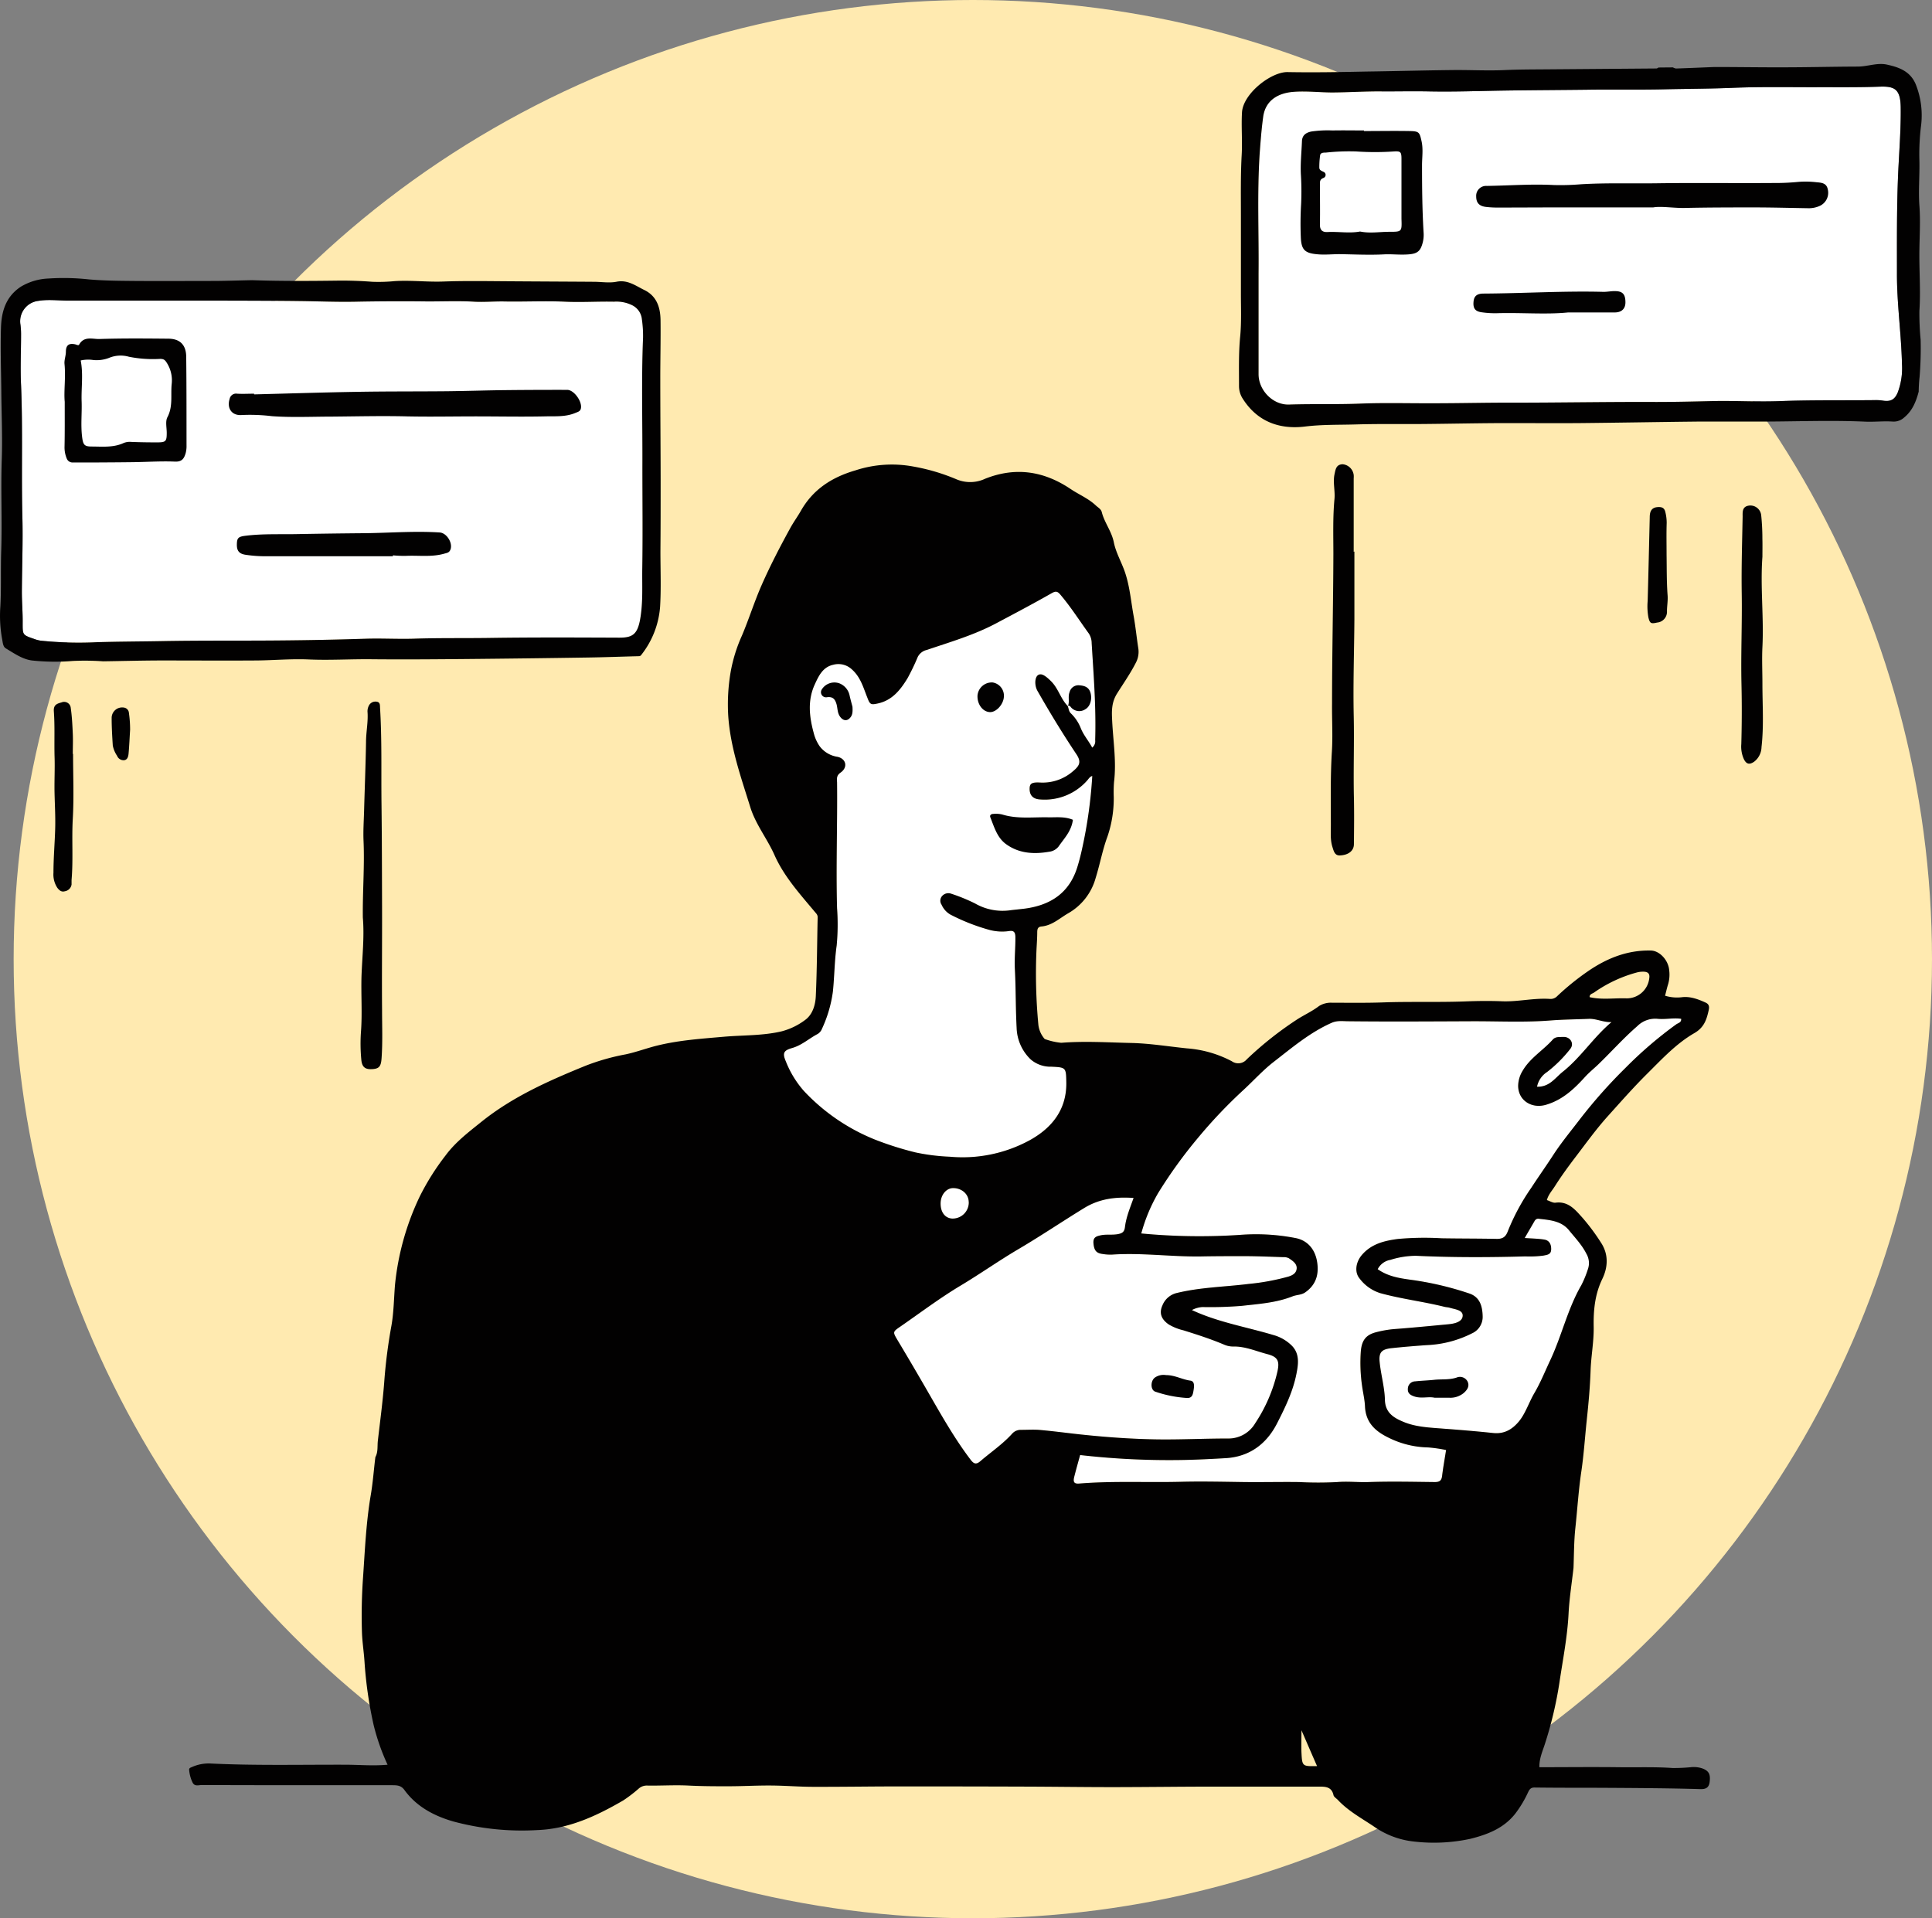
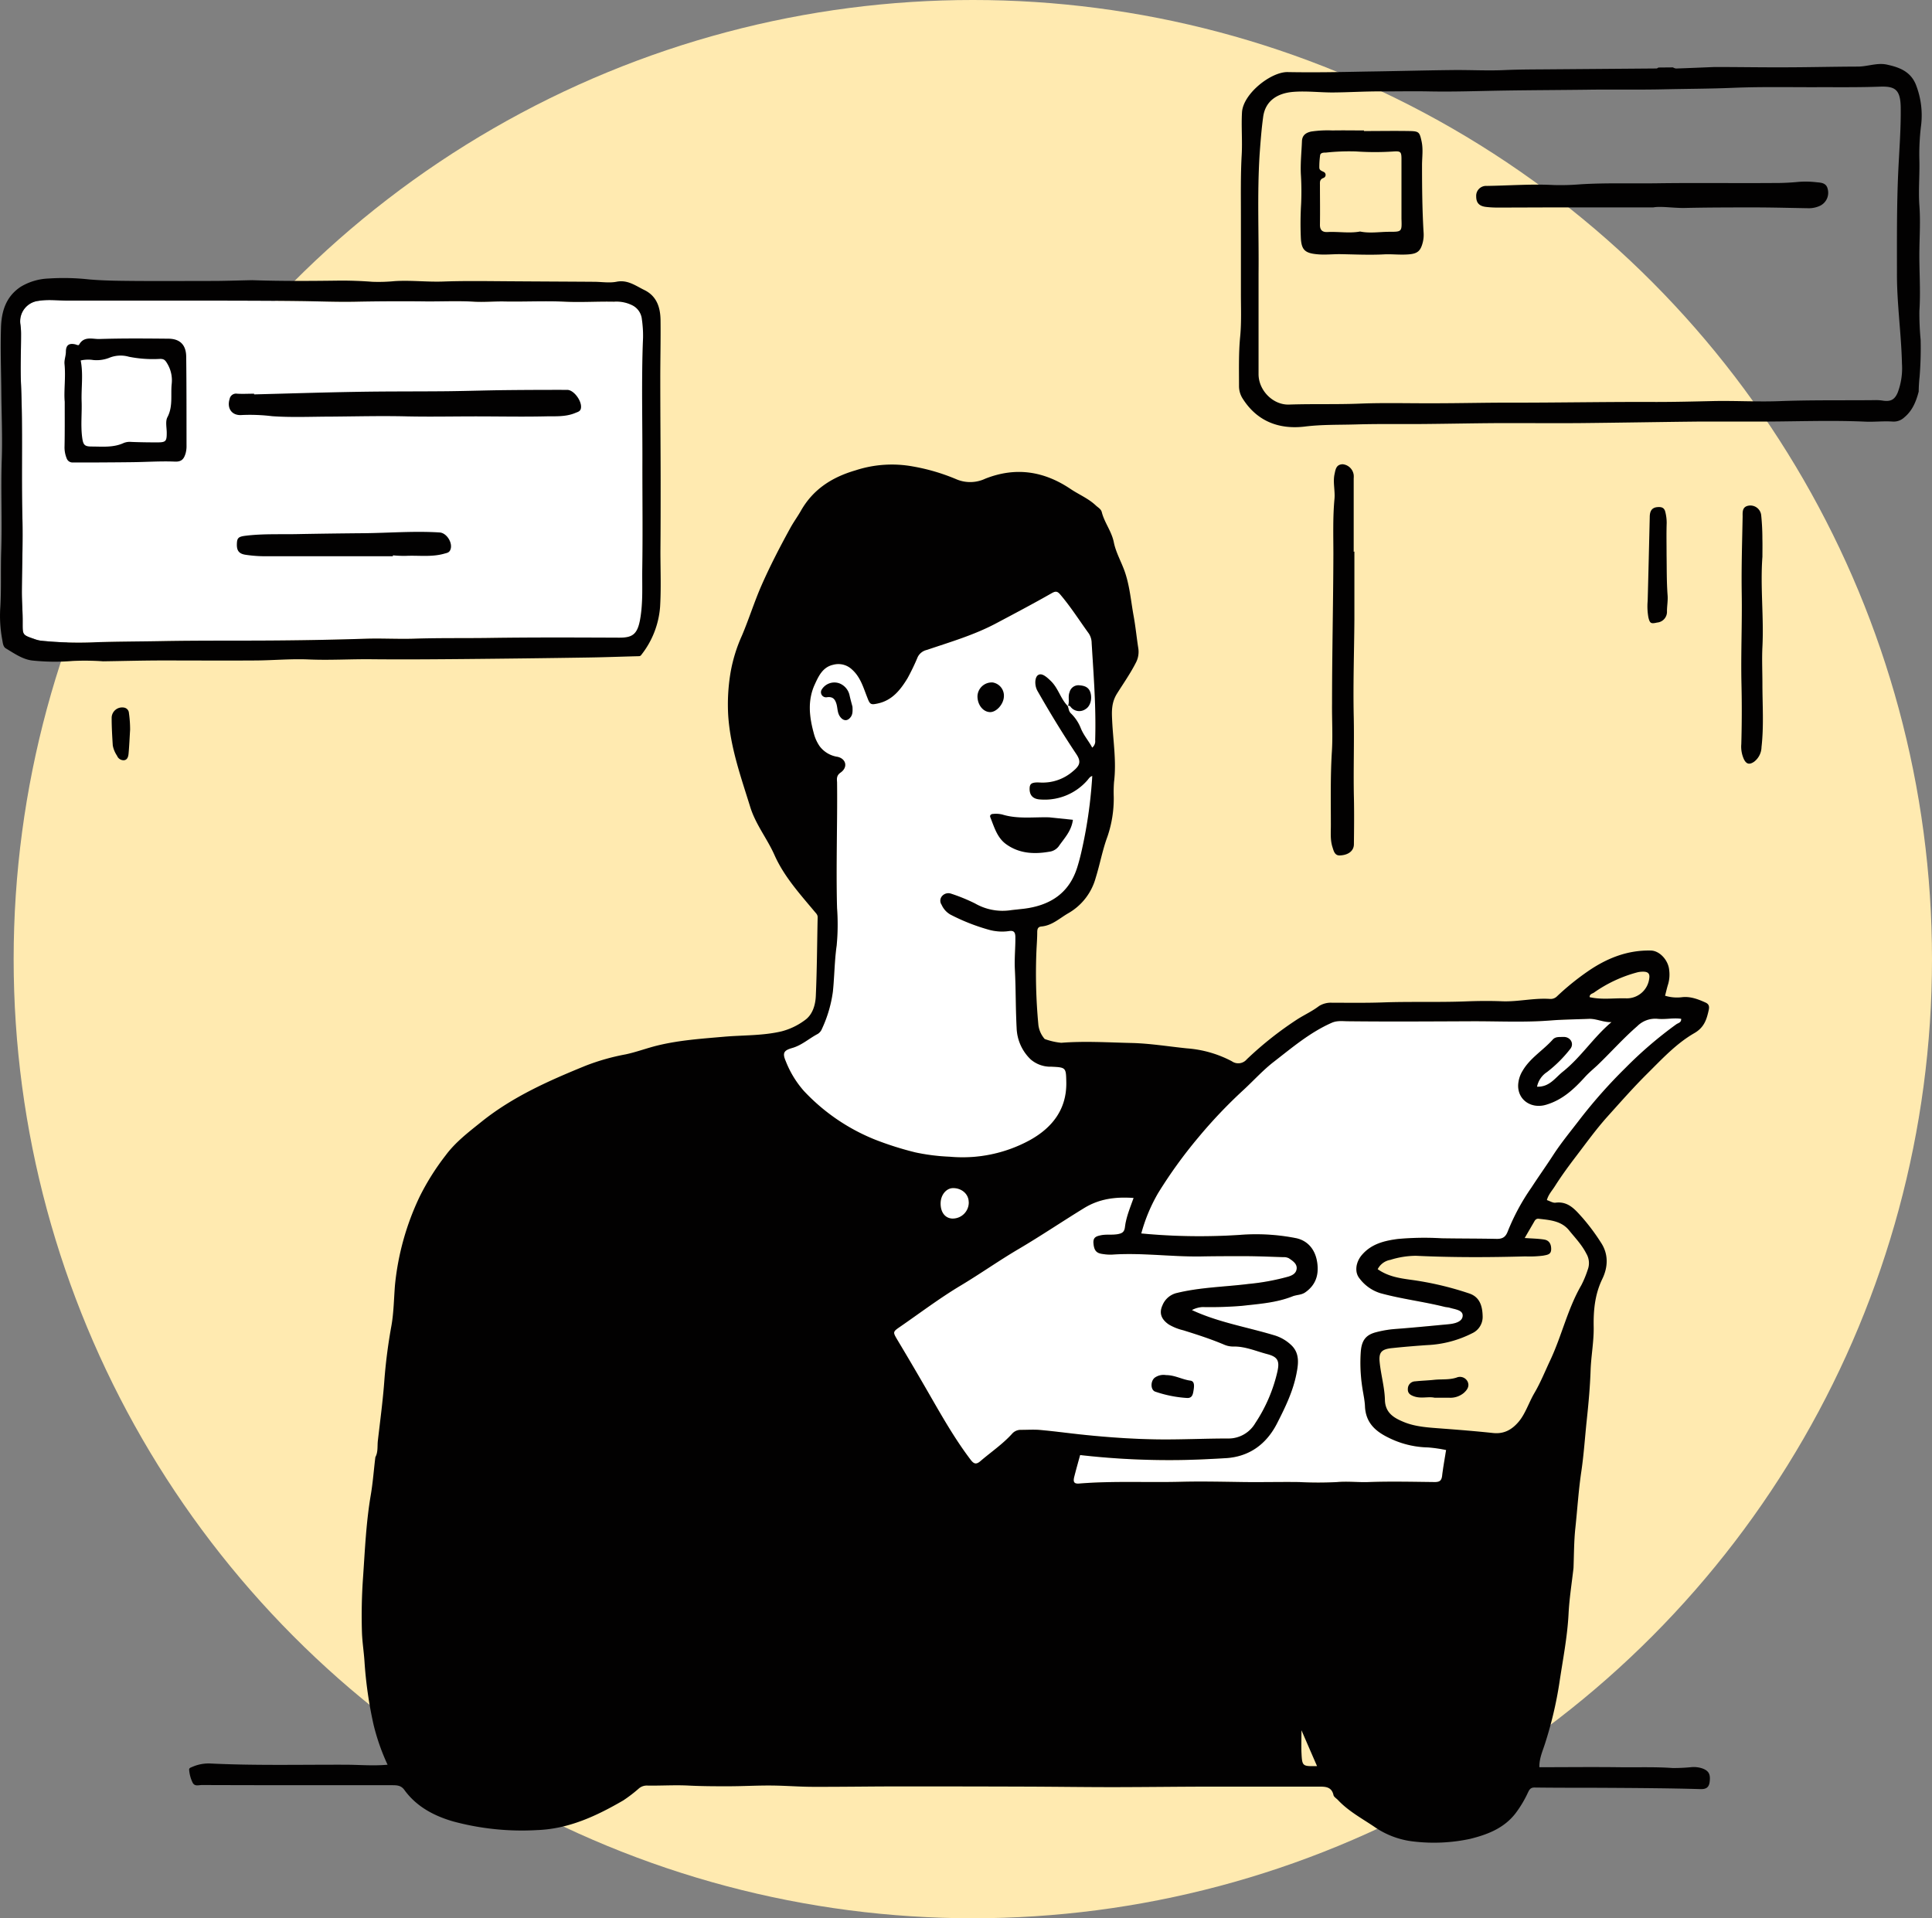
<svg xmlns="http://www.w3.org/2000/svg" viewBox="0 0 550.73 546.84">
  <rect x="0" y="0" width="550.73" height="546.84" fill="#808080" stroke="none" />
  <defs>
    <style>.cls-1{fill:#ffeab0;}.cls-2{fill:#fff;}.cls-3{fill:#020101;}</style>
  </defs>
  <title>GetJobRecommendations</title>
  <g id="Layer_2" data-name="Layer 2">
    <g id="Layer_1-2" data-name="Layer 1">
      <circle class="cls-1" cx="277.31" cy="273.42" r="273.42" />
      <path class="cls-2" d="M304.41,201.31l-.09-.07c.38.69.23,1.47,1,2.18a12,12,0,0,1,2.79,4.24c.82,2,2.24,3.58,3.23,5.47a2.32,2.32,0,0,0,.85-2.14c.29-9.23-.44-18.43-1-27.62a5.11,5.11,0,0,0-.8-2.76c-2.7-3.72-5.16-7.62-8.16-11.14-.8-.93-1.3-1-2.37-.41-5.26,3-10.64,5.84-16,8.68-6.27,3.32-13,5.27-19.65,7.53a3.85,3.85,0,0,0-2.6,2,62.9,62.9,0,0,1-2.92,6.08c-2,3.28-4.34,6.29-8.44,7.18-2,.44-2.26.33-3-1.64-1.15-2.87-1.93-5.88-4.43-8.08a5.61,5.61,0,0,0-5.29-1.31c-3,.65-4.18,3.21-5.28,5.62-2.09,4.53-1.56,9.24-.29,13.86a11.49,11.49,0,0,0,1.7,3.77,7.8,7.8,0,0,0,5.09,3c2.47.56,3,3,.86,4.49-1.2.84-1.06,1.75-1,2.75.13,12-.33,23.94,0,35.91a63.66,63.66,0,0,1-.11,10.61c-.62,4.35-.63,8.72-1.07,13.08a36.58,36.58,0,0,1-3.12,10.68,3,3,0,0,1-1.21,1.47c-2.44,1.27-4.49,3.2-7.24,4-2.52.71-2.87,1.47-1.84,3.86a28.44,28.44,0,0,0,5.15,8.42,56.62,56.62,0,0,0,20.21,13.83,90.94,90.94,0,0,0,11.58,3.67,57.8,57.8,0,0,0,9.84,1.23A40,40,0,0,0,293.61,325c6.26-3.48,10.47-8.7,10.35-16.41-.07-4.29-.09-4.31-4.27-4.51A8.6,8.6,0,0,1,293.8,302a13,13,0,0,1-4-9c-.3-5.53-.21-11.09-.5-16.63-.17-3.08.18-6.13.14-9.2,0-1.41-.43-2-1.88-1.74a14.09,14.09,0,0,1-5.75-.41,57.18,57.18,0,0,1-10.92-4.32,6,6,0,0,1-2.48-2.79,2,2,0,0,1,.09-2.41,2.37,2.37,0,0,1,2.61-.74,50.39,50.39,0,0,1,6.83,2.79,15.73,15.73,0,0,0,10.2,1.92c1.38-.17,2.77-.29,4.15-.47,7.18-1,12.44-4.42,14.74-11.59.52-1.63.95-3.29,1.33-5a131.81,131.81,0,0,0,3-21.2c-.66.15-1,.75-1.4,1.22a16.15,16.15,0,0,1-13.46,5.47c-2-.11-3-1.15-3-3,0-1.52.56-1.95,3-1.82a13.15,13.15,0,0,0,9.42-3.27c2-1.65,2.28-2.77.88-4.86-3.91-5.86-7.57-11.87-11.06-18-.89-1.57-.78-3.84.14-4.48s2.06.08,3.7,1.7C301.72,196.27,302.34,199.26,304.41,201.31Z" />
      <path class="cls-2" d="M459.38,291.37c-2.33.11-4.34-1-6.47-.93-3.63.16-7.26.18-10.9.46-7.49.6-15,.2-22.53.23-11.71.05-23.42.13-35.13,0-1.54,0-3.14-.27-4.75.43-6.15,2.71-11.21,7-16.44,11.06-3.1,2.38-5.76,5.34-8.63,8a139.62,139.62,0,0,0-13,13.67,134.38,134.38,0,0,0-11.42,15.8,47.53,47.53,0,0,0-4.81,11.53,175.15,175.15,0,0,0,28.11.41,58.93,58.93,0,0,1,16,.93c3.32.7,5.42,3.19,6,6.7s-.23,6.56-3.37,8.75c-1.14.79-2.46.67-3.65,1.15-4.62,1.83-9.56,2.15-14.42,2.7a110.69,110.69,0,0,1-11.24.34,7.33,7.33,0,0,0-3,.86c7.45,3.48,15.54,4.81,23.3,7.14a11.88,11.88,0,0,1,5.17,3c2.31,2.33,1.88,5.32,1.3,8.17-1,5-3.23,9.55-5.5,14-3,5.86-7.85,9.51-14.65,9.91-5.14.3-10.28.55-15.42.55a222.17,222.17,0,0,1-26.06-1.44c-.58,2.1-1.16,4.14-1.68,6.2-.39,1.55,0,2.05,1.47,1.92,9.65-.78,19.32-.25,29-.5,6-.15,12,0,18,.08,5.22.06,10.44-.07,15.66,0a103.53,103.53,0,0,0,10.86,0c3-.26,6,.11,8.94,0,6.27-.22,12.56-.07,18.84,0,1.31,0,1.92-.36,2.09-1.72.29-2.42.73-4.82,1.14-7.41a40.87,40.87,0,0,0-5.11-.74,26.4,26.4,0,0,1-11.39-2.83c-3.85-1.89-6.41-4.37-6.62-8.88-.08-1.91-.55-3.8-.81-5.7a46,46,0,0,1-.38-9.95c.27-3.18,1.45-4.77,4.47-5.51a30.4,30.4,0,0,1,5.06-.87c5.14-.38,10.26-.89,15.39-1.37,1.76-.16,4-.66,4.12-2.37s-2.18-1.87-3.64-2.32c-.51-.16-1.06-.16-1.58-.29-6-1.5-12.24-2.23-18.26-3.89a11.78,11.78,0,0,1-5.91-4.18c-1.57-1.9-1-4.78.66-6.71,2.73-3.19,6.46-4.06,10.28-4.56A84.2,84.2,0,0,1,411,353c5.25.09,10.5.06,15.74.17,1.74,0,2.53-.66,3.13-2.31a61.85,61.85,0,0,1,6.67-12.31c2-3.08,4.16-6.11,6.16-9.19,2.39-3.7,5.21-7.07,7.85-10.54a145.34,145.34,0,0,1,12.81-14.4A115.42,115.42,0,0,1,477.84,292c.53-.38,1.48-.47,1.39-1.57-2.25-.33-4.5.23-6.71,0a7.26,7.26,0,0,0-5.81,2.1c-4.06,3.52-7.61,7.56-11.49,11.26-1.09,1-2.28,2-3.29,3.09-3.17,3.5-6.47,6.66-11.24,8.06-4.06,1.2-7.93-1.23-7.93-5.42a8.42,8.42,0,0,1,1.27-4.26c2.13-3.67,5.84-5.82,8.59-8.9.81-.91,2-.71,3-.76,2-.09,3.25,1.91,1.95,3.47a37.24,37.24,0,0,1-6.57,6.53,6.53,6.53,0,0,0-2.86,4.19c3.54.11,5.09-2.45,7.31-4.24C450.68,301.4,454.23,295.69,459.38,291.37Z" />
      <path class="cls-2" d="M323.14,341.5c-5.18-.36-9.77.22-14.13,2.9-6.25,3.83-12.33,7.94-18.65,11.66-5.61,3.3-10.93,7.07-16.53,10.42-5.95,3.56-11.51,7.77-17.23,11.72-2.18,1.5-2.13,1.51-.7,3.92q3.71,6.19,7.32,12.43c4.26,7.32,8.29,14.76,13.43,21.54.92,1.22,1.59,1.5,2.82.44,3-2.58,6.31-4.81,9-7.77a3.26,3.26,0,0,1,2.56-1.15c1.7,0,3.45-.11,5.08,0,4,.34,8.06.9,12.09,1.33,7.24.77,14.48,1.28,21.74,1.39,6.7.09,13.42-.26,20.13-.25a8.84,8.84,0,0,0,7.76-4.39,44.5,44.5,0,0,0,6.29-14.61c.7-3.13.15-4.28-2.93-5.08s-6.24-2.22-9.63-2.15a6.35,6.35,0,0,1-2.51-.49c-3.83-1.63-7.76-2.89-11.72-4.13a14.93,14.93,0,0,1-4.14-1.65c-2.09-1.43-2.85-3.19-1.84-5.42a5.84,5.84,0,0,1,4.17-3.58c6.72-1.63,13.61-1.72,20.41-2.57a65.07,65.07,0,0,0,11.34-2.09c1.15-.36,2.27-.94,2.36-2.33s-1.19-2.19-2.23-2.9a3.08,3.08,0,0,0-1.56-.31c-3.63-.12-7.27-.27-10.91-.29-4.28,0-8.57,0-12.85.09-8.37.09-16.72-1.1-25.1-.53a14.12,14.12,0,0,1-2.89-.21c-1.63-.25-2.2-1.08-2.38-2.9s.73-2.12,2.21-2.42,3.22,0,4.81-.32c1.16-.23,1.78-.6,1.95-2C321,347.06,322.08,344.47,323.14,341.5Z" />
-       <path class="cls-2" d="M392.72,361.81c2.93,2.06,6.16,2.56,9.32,3a89.78,89.78,0,0,1,16.84,3.94c3.08,1.06,3.7,3.81,3.76,6.49a5.12,5.12,0,0,1-3,4.84,31.34,31.34,0,0,1-12.86,3.37c-3.31.23-6.63.5-9.93.85-3,.3-3.86,1.16-3.57,4,.36,3.61,1.41,7.17,1.5,10.77.09,3.86,2.82,5.24,5.43,6.32,3.44,1.41,7.27,1.57,11,1.86,4.81.36,9.62.75,14.41,1.26,3.11.33,5.37-.95,7.29-3.22s2.9-5.47,4.45-8.12c1.8-3.06,3.09-6.32,4.59-9.49,3.28-7,4.92-14.59,8.82-21.31a29.25,29.25,0,0,0,1.83-4.43,5.28,5.28,0,0,0-.4-4.56c-1.28-2.54-3.2-4.51-4.92-6.64-2.2-2.73-5.51-2.94-8.69-3.31-.62-.07-1,.33-1.25.82-.87,1.51-1.75,3-2.71,4.67,2.13.15,3.85.17,5.54.44,1.52.23,2.05,1.42,2,2.85s-1.1,1.5-2.23,1.73a30.43,30.43,0,0,1-5.13.22c-10.4.29-20.79.32-31.19-.17a24.71,24.71,0,0,0-7.28,1.16A5,5,0,0,0,392.72,361.81Z" />
      <path class="cls-2" d="M276.16,342.69c0-2.24-1.92-4-4.45-4-1.89,0-3.48,1.85-3.56,4.17-.1,2.66,1.26,4.47,3.41,4.52A4.6,4.6,0,0,0,276.16,342.69Z" />
-       <path class="cls-2" d="M358.76,78c0,9.56,0,19.11,0,28.67,0,4.6,4.1,8.82,8.7,8.66,6.73-.23,13.47,0,20.21-.27,7-.28,14.08-.06,21.12-.1,7.5,0,15-.2,22.48-.17,13.6,0,27.2-.26,40.8-.2,5.3,0,10.64-.13,15.95-.25,6.52-.16,13.05.27,19.56,0,8.91-.33,17.82-.18,26.72-.27a13,13,0,0,1,2.25.11c2.4.41,3.55-.23,4.43-2.34a19.65,19.65,0,0,0,1.19-8.11c-.2-8.69-1.48-17.32-1.43-26,0-9.31-.07-18.62.33-27.92.28-6.41.83-12.83.74-19.24-.08-5.09-1.67-6-5.86-5.87-6.31.24-12.64.13-19,.16-7.62,0-15.24-.14-22.84.17-6.6.28-13.21.28-19.81.43-7.37.17-14.76,0-22.14.12-7.84.09-15.68.12-23.52.24-7.05.11-14.09.38-21.14.24-4.49-.09-9,0-13.47,0-4.72-.05-9.43.27-14.15.3-3.74,0-7.51-.47-11.22-.17-4.62.37-8,2.63-8.59,7.18-.48,3.5-.74,7-1,10.54C358.34,55.31,358.88,66.68,358.76,78Z" />
      <path class="cls-2" d="M183.12,133.14c.06-12.32-.32-24.64.19-36.95a32.79,32.79,0,0,0-.33-5.14,5,5,0,0,0-2.7-4A10.14,10.14,0,0,0,175,86c-4.66-.1-9.33.23-14,0-5.76-.26-11.52.05-17.28-.06-2.88-.05-5.82.23-8.64.06-4.92-.29-9.83,0-14.74-.09q-9.57-.09-19.15.1c-5.3.1-10.64-.13-16-.19-7-.09-13.91-.1-20.87-.12-7.42,0-14.84,0-22.25,0s-15,0-22.53,0c-2.89,0-5.77-.41-8.66.08a5.86,5.86,0,0,0-5.05,6.78A20,20,0,0,1,6,95.46c0,4.77-.23,9.55,0,14.31.53,12.53.06,25.07.38,37.61.18,7.1-.11,14.26-.15,21.39,0,2.89.26,5.79.23,8.68,0,3.53-.12,3.54,3.3,4.7a8.8,8.8,0,0,0,1.86.49,105.78,105.78,0,0,0,15.71.44c6.29-.21,12.57-.2,18.85-.32,11.27-.21,22.54-.08,33.82-.19q12.12-.1,24.26-.49c4.48-.14,9,.12,13.44,0,7.18-.25,14.37-.12,21.56-.22,12.43-.19,24.87-.13,37.3-.08,3.61,0,5.13-.84,5.91-5.2.88-4.89.53-9.84.62-14.75C183.24,152.24,183.12,142.69,183.12,133.14Z" />
      <path class="cls-3" d="M107,415.39c.81-1.47.53-3.11.71-4.67.67-5.85,1.47-11.69,1.88-17.58a151.42,151.42,0,0,1,2-15.28c.66-3.78.69-7.67,1-11.51a75.65,75.65,0,0,1,7.06-25.27A70,70,0,0,1,127,329.4c2.82-3.82,6.59-6.68,10.25-9.62,8.93-7.17,19.29-11.74,29.75-16a63.28,63.28,0,0,1,11.33-3.21c3.09-.65,6.08-1.8,9.18-2.55,6.19-1.5,12.47-1.92,18.76-2.47,5.52-.49,11.09-.26,16.55-1.55a19.21,19.21,0,0,0,6.61-3.18c2.2-1.55,3-4.29,3.12-6.84.34-7.49.36-15,.53-22.49,0-.75-.44-1.1-.85-1.6-4.25-5.08-8.76-10.06-11.46-16.15-2.08-4.68-5.35-8.68-6.9-13.66-2.66-8.59-5.69-17-6.29-26.15a54.61,54.61,0,0,1,.7-12.39,43.83,43.83,0,0,1,3.21-10.34c2-4.71,3.52-9.62,5.59-14.34,2.46-5.59,5.27-11,8.19-16.32.91-1.67,2.05-3.22,3-4.88,3.48-6.15,8.84-9.6,15.54-11.56a33.38,33.38,0,0,1,16.46-1.12,56.69,56.69,0,0,1,12.25,3.6,10.07,10.07,0,0,0,8.34-.12c8.65-3.42,16.69-2.19,24.32,2.94,2.38,1.6,5.08,2.69,7.2,4.7.63.59,1.47,1,1.69,1.89.75,3,2.81,5.47,3.43,8.59s2.36,5.92,3.33,9c1.25,3.92,1.58,7.94,2.3,11.91.55,3,.86,6.13,1.33,9.19a6.61,6.61,0,0,1-.7,4.29c-1.56,3.06-3.54,5.87-5.34,8.74-1.68,2.68-1.51,5.25-1.38,7.95.29,5.76,1.24,11.49.52,17.28a39,39,0,0,0-.08,4.19,33.61,33.61,0,0,1-1.79,11.35c-1.42,3.81-2.13,7.85-3.35,11.75a16.67,16.67,0,0,1-7.81,10.1c-2.49,1.43-4.61,3.51-7.65,3.78-1,.09-1.19.69-1.21,1.55,0,1.61-.11,3.22-.2,4.83a155.7,155.7,0,0,0,.53,21.7,7.46,7.46,0,0,0,1.8,4,19.26,19.26,0,0,0,4.72,1.08c6.64-.53,13.26-.1,19.9.05,5.39.12,10.63,1,15.95,1.54a32.55,32.55,0,0,1,12.77,3.67,3.16,3.16,0,0,0,4.26-.55A99.41,99.41,0,0,1,370,290.45c2-1.24,4.13-2.23,6-3.66a6.34,6.34,0,0,1,3.71-.94c4.82,0,9.65.08,14.46-.09,7.78-.28,15.55,0,23.33-.28,3.51-.14,7.06-.19,10.57-.05,4.64.2,9.2-1,13.83-.66a2.58,2.58,0,0,0,2-.81,73.11,73.11,0,0,1,8.72-7.06c5.44-3.75,11.31-6.09,18-5.93,2.51.07,5,2.81,5.2,5.65a9.78,9.78,0,0,1-.28,3.84c-.35,1.1-.6,2.24-.9,3.39a11.57,11.57,0,0,0,4.76.43c2.38-.3,4.63.54,6.8,1.53,1,.46,1.09,1.18.89,2.11-.6,2.71-1.29,5-4.17,6.63-5.1,2.95-9.17,7.36-13.35,11.51-3.95,3.92-7.62,8.1-11.34,12.23-3.21,3.58-6,7.45-8.9,11.26-2.14,2.8-4.22,5.64-6.11,8.62-.79,1.26-1.85,2.36-2.27,3.94.85.27,1.7.84,2.46.74,3.72-.48,5.7,2.11,7.75,4.37a59.08,59.08,0,0,1,5.17,6.95c2.3,3.44,2,7.15.42,10.42-2.14,4.41-2.54,9-2.46,13.61.08,4.21-.74,8.32-.88,12.49-.16,4.71-.59,9.41-1.09,14.1-.52,4.89-.83,9.81-1.55,14.69-.79,5.29-1.12,10.65-1.69,16-.42,3.83-.39,7.66-.54,11.5-.49,4.35-1.19,8.7-1.41,13.07-.34,6.63-1.64,13.12-2.61,19.65a111.5,111.5,0,0,1-4.13,17.43c-.67,2.11-1.64,4.17-1.58,6.65,7.57,0,15.07-.09,22.56,0,5.14.08,10.28-.14,15.41.23a50.31,50.31,0,0,0,5.47-.26,7.67,7.67,0,0,1,3.17.43c1.75.71,2.2,1.68,1.92,3.84-.22,1.68-1.21,2.06-2.7,2q-6.4-.18-12.82-.25c-5.94-.07-11.88-.1-17.83-.13-5.53,0-11.06,0-16.59-.07-1.08,0-1.43.56-1.84,1.42a32.07,32.07,0,0,1-3.6,6c-3.3,4.23-8,6-12.86,7.21a49.28,49.28,0,0,1-15.94.78,24.32,24.32,0,0,1-11.52-4.3c-3.53-2.37-7.3-4.4-10.25-7.55-.44-.46-1.15-.87-1.27-1.4-.54-2.47-2.45-2.41-4.25-2.42q-14.81,0-29.59,0c-9.65,0-19.29.14-28.94.15-8.24,0-16.48-.12-24.72-.15q-17.84-.06-35.67-.06c-8.35,0-16.7.14-25.05.12-4,0-8-.34-12.08-.37s-7.85.2-11.78.21-7.9,0-11.83-.2-7.94.08-11.9,0a3.45,3.45,0,0,0-2.3.92,40.65,40.65,0,0,1-4.35,3.32c-7.6,4.41-15.48,8.11-24.48,8.45a75.19,75.19,0,0,1-23.91-2.44c-5.48-1.57-10.53-4.21-14-9-1-1.4-2.29-1.34-3.65-1.35H87.83q-15.15,0-30.3-.05c-.91,0-2,.47-2.61-.66a10,10,0,0,1-1-3.68c-.06-.5.43-.64.84-.81a11.72,11.72,0,0,1,5-1c12.87.64,25.74.32,38.61.36,3.94,0,7.9.38,12.11,0a61.65,61.65,0,0,1-4-11.43,118,118,0,0,1-2.58-18c-.18-2.75-.62-5.47-.72-8.23a152.89,152.89,0,0,1,.32-15.89c.53-7.76.87-15.56,2.18-23.27C106.3,422.65,106.55,419,107,415.39ZM304.41,201.31l-.09-.07c.38.69.23,1.47,1,2.18a12,12,0,0,1,2.79,4.24c.82,2,2.24,3.58,3.23,5.47a2.32,2.32,0,0,0,.85-2.14c.29-9.23-.44-18.43-1-27.62a5.11,5.11,0,0,0-.8-2.76c-2.7-3.72-5.16-7.62-8.16-11.14-.8-.93-1.3-1-2.37-.41-5.26,3-10.64,5.84-16,8.68-6.27,3.32-13,5.27-19.65,7.53a3.85,3.85,0,0,0-2.6,2,62.9,62.9,0,0,1-2.92,6.08c-2,3.28-4.34,6.29-8.44,7.18-2,.44-2.26.33-3-1.64-1.15-2.87-1.93-5.88-4.43-8.08a5.61,5.61,0,0,0-5.29-1.31c-3,.65-4.18,3.21-5.28,5.62-2.09,4.53-1.56,9.24-.29,13.86a11.49,11.49,0,0,0,1.7,3.77,7.8,7.8,0,0,0,5.09,3c2.47.56,3,3,.86,4.49-1.2.84-1.06,1.75-1,2.75.13,12-.33,23.94,0,35.91a63.66,63.66,0,0,1-.11,10.61c-.62,4.35-.63,8.72-1.07,13.08a36.58,36.58,0,0,1-3.12,10.68,3,3,0,0,1-1.21,1.47c-2.44,1.27-4.49,3.2-7.24,4-2.52.71-2.87,1.47-1.84,3.86a28.44,28.44,0,0,0,5.15,8.42,56.62,56.62,0,0,0,20.21,13.83,90.94,90.94,0,0,0,11.58,3.67,57.8,57.8,0,0,0,9.84,1.23A40,40,0,0,0,293.61,325c6.26-3.48,10.47-8.7,10.35-16.41-.07-4.29-.09-4.31-4.27-4.51A8.6,8.6,0,0,1,293.8,302a13,13,0,0,1-4-9c-.3-5.53-.21-11.09-.5-16.63-.17-3.08.18-6.13.14-9.2,0-1.41-.43-2-1.88-1.74a14.09,14.09,0,0,1-5.75-.41,57.18,57.18,0,0,1-10.92-4.32,6,6,0,0,1-2.48-2.79,2,2,0,0,1,.09-2.41,2.37,2.37,0,0,1,2.61-.74,50.39,50.39,0,0,1,6.83,2.79,15.73,15.73,0,0,0,10.2,1.92c1.38-.17,2.77-.29,4.15-.47,7.18-1,12.44-4.42,14.74-11.59.52-1.63.95-3.29,1.33-5a131.81,131.81,0,0,0,3-21.2c-.66.15-1,.75-1.4,1.22a16.15,16.15,0,0,1-13.46,5.47c-2-.11-3-1.15-3-3,0-1.52.56-1.95,3-1.82a13.15,13.15,0,0,0,9.42-3.27c2-1.65,2.28-2.77.88-4.86-3.91-5.86-7.57-11.87-11.06-18-.89-1.57-.78-3.84.14-4.48s2.06.08,3.7,1.7C301.72,196.27,302.34,199.26,304.41,201.31Zm155,90.06c-2.33.11-4.34-1-6.47-.93-3.63.16-7.26.18-10.9.46-7.49.6-15,.2-22.53.23-11.71.05-23.42.13-35.13,0-1.54,0-3.14-.27-4.75.43-6.15,2.71-11.21,7-16.44,11.06-3.1,2.38-5.76,5.34-8.63,8a139.62,139.62,0,0,0-13,13.67,134.38,134.38,0,0,0-11.42,15.8,47.53,47.53,0,0,0-4.81,11.53,175.15,175.15,0,0,0,28.11.41,58.93,58.93,0,0,1,16,.93c3.32.7,5.42,3.19,6,6.7s-.23,6.56-3.37,8.75c-1.14.79-2.46.67-3.65,1.15-4.62,1.83-9.56,2.15-14.42,2.7a110.69,110.69,0,0,1-11.24.34,7.33,7.33,0,0,0-3,.86c7.45,3.48,15.54,4.81,23.3,7.14a11.88,11.88,0,0,1,5.17,3c2.31,2.33,1.88,5.32,1.3,8.17-1,5-3.23,9.55-5.5,14-3,5.86-7.85,9.51-14.65,9.91-5.14.3-10.28.55-15.42.55a222.17,222.17,0,0,1-26.06-1.44c-.58,2.1-1.16,4.14-1.68,6.2-.39,1.55,0,2.05,1.47,1.92,9.65-.78,19.32-.25,29-.5,6-.15,12,0,18,.08,5.22.06,10.44-.07,15.66,0a103.53,103.53,0,0,0,10.86,0c3-.26,6,.11,8.94,0,6.27-.22,12.56-.07,18.84,0,1.31,0,1.92-.36,2.09-1.72.29-2.42.73-4.82,1.14-7.41a40.87,40.87,0,0,0-5.11-.74,26.4,26.4,0,0,1-11.39-2.83c-3.85-1.89-6.41-4.37-6.62-8.88-.08-1.91-.55-3.8-.81-5.7a46,46,0,0,1-.38-9.95c.27-3.18,1.45-4.77,4.47-5.51a30.4,30.4,0,0,1,5.06-.87c5.14-.38,10.26-.89,15.39-1.37,1.76-.16,4-.66,4.12-2.37s-2.18-1.87-3.64-2.32c-.51-.16-1.06-.16-1.58-.29-6-1.5-12.24-2.23-18.26-3.89a11.78,11.78,0,0,1-5.91-4.18c-1.57-1.9-1-4.78.66-6.71,2.73-3.19,6.46-4.06,10.28-4.56A84.2,84.2,0,0,1,411,353c5.25.09,10.5.06,15.74.17,1.74,0,2.53-.66,3.13-2.31a61.85,61.85,0,0,1,6.67-12.31c2-3.08,4.16-6.11,6.16-9.19,2.39-3.7,5.21-7.07,7.85-10.54a145.34,145.34,0,0,1,12.81-14.4A115.42,115.42,0,0,1,477.84,292c.53-.38,1.48-.47,1.39-1.57-2.25-.33-4.5.23-6.71,0a7.26,7.26,0,0,0-5.81,2.1c-4.06,3.52-7.61,7.56-11.49,11.26-1.09,1-2.28,2-3.29,3.09-3.17,3.5-6.47,6.66-11.24,8.06-4.06,1.2-7.93-1.23-7.93-5.42a8.42,8.42,0,0,1,1.27-4.26c2.13-3.67,5.84-5.82,8.59-8.9.81-.91,2-.71,3-.76,2-.09,3.25,1.91,1.95,3.47a37.24,37.24,0,0,1-6.57,6.53,6.53,6.53,0,0,0-2.86,4.19c3.54.11,5.09-2.45,7.31-4.24C450.68,301.4,454.23,295.69,459.38,291.37ZM323.14,341.5c-5.18-.36-9.77.22-14.13,2.9-6.25,3.83-12.33,7.94-18.65,11.66-5.61,3.3-10.93,7.07-16.53,10.42-5.95,3.56-11.51,7.77-17.23,11.72-2.18,1.5-2.13,1.51-.7,3.92q3.71,6.19,7.32,12.43c4.26,7.32,8.29,14.76,13.43,21.54.92,1.22,1.59,1.5,2.82.44,3-2.58,6.31-4.81,9-7.77a3.26,3.26,0,0,1,2.56-1.15c1.7,0,3.45-.11,5.08,0,4,.34,8.06.9,12.09,1.33,7.24.77,14.48,1.28,21.74,1.39,6.7.09,13.42-.26,20.13-.25a8.84,8.84,0,0,0,7.76-4.39,44.5,44.5,0,0,0,6.29-14.61c.7-3.13.15-4.28-2.93-5.08s-6.24-2.22-9.63-2.15a6.35,6.35,0,0,1-2.51-.49c-3.83-1.63-7.76-2.89-11.72-4.13a14.93,14.93,0,0,1-4.14-1.65c-2.09-1.43-2.85-3.19-1.84-5.42a5.84,5.84,0,0,1,4.17-3.58c6.72-1.63,13.61-1.72,20.41-2.57a65.07,65.07,0,0,0,11.34-2.09c1.15-.36,2.27-.94,2.36-2.33s-1.19-2.19-2.23-2.9a3.08,3.08,0,0,0-1.56-.31c-3.63-.12-7.27-.27-10.91-.29-4.28,0-8.57,0-12.85.09-8.37.09-16.72-1.1-25.1-.53a14.12,14.12,0,0,1-2.89-.21c-1.63-.25-2.2-1.08-2.38-2.9s.73-2.12,2.21-2.42,3.22,0,4.81-.32c1.16-.23,1.78-.6,1.95-2C321,347.06,322.08,344.47,323.14,341.5Zm69.58,20.31c2.93,2.06,6.16,2.56,9.32,3a89.78,89.78,0,0,1,16.84,3.94c3.08,1.06,3.7,3.81,3.76,6.49a5.12,5.12,0,0,1-3,4.84,31.34,31.34,0,0,1-12.86,3.37c-3.31.23-6.63.5-9.93.85-3,.3-3.86,1.16-3.57,4,.36,3.61,1.41,7.17,1.5,10.77.09,3.86,2.82,5.24,5.43,6.32,3.44,1.41,7.27,1.57,11,1.86,4.81.36,9.62.75,14.41,1.26,3.11.33,5.37-.95,7.29-3.22s2.9-5.47,4.45-8.12c1.8-3.06,3.09-6.32,4.59-9.49,3.28-7,4.92-14.59,8.82-21.31a29.25,29.25,0,0,0,1.83-4.43,5.28,5.28,0,0,0-.4-4.56c-1.28-2.54-3.2-4.51-4.92-6.64-2.2-2.73-5.51-2.94-8.69-3.31-.62-.07-1,.33-1.25.82-.87,1.51-1.75,3-2.71,4.67,2.13.15,3.85.17,5.54.44,1.52.23,2.05,1.42,2,2.85s-1.1,1.5-2.23,1.73a30.43,30.43,0,0,1-5.13.22c-10.4.29-20.79.32-31.19-.17a24.71,24.71,0,0,0-7.28,1.16A5,5,0,0,0,392.72,361.81Zm60.42-77.55c3.47.8,7,.22,10.47.34a6.44,6.44,0,0,0,6.52-5.69c.21-1.33-.31-1.92-1.78-1.91a6.57,6.57,0,0,0-1.59.18,38.54,38.54,0,0,0-12.4,5.79C453.91,283.27,453.07,283.39,453.14,284.26Zm-177,58.43c0-2.24-1.92-4-4.45-4-1.89,0-3.48,1.85-3.56,4.17-.1,2.66,1.26,4.47,3.41,4.52A4.6,4.6,0,0,0,276.16,342.69Zm99.29,160.77c-1.43-3.28-2.83-6.5-4.44-10.22,0,2.52-.07,4.42,0,6.33C371.19,503.54,371.22,503.54,375.45,503.46Z" />
      <path class="cls-3" d="M476.88,19.21a2.55,2.55,0,0,0,.88.32c3.67-.12,7.33-.28,11-.43,6.54,0,13.08.12,19.62.09,7.07,0,14.13-.19,21.2-.21,2.78,0,5.5-1.16,8.27-.57,3.48.75,6.72,1.91,8.26,5.66a23.9,23.9,0,0,1,1.44,12.23,66.79,66.79,0,0,0-.41,9.59c.09,4.25-.31,8.53,0,12.76s.06,8.33,0,12.47c-.1,5.83.39,11.65,0,17.48a78.88,78.88,0,0,0,.35,8.27,101.3,101.3,0,0,1-.3,10.59,41.47,41.47,0,0,0-.25,4.17c-.74,2.81-1.78,5.45-4.14,7.38a4.39,4.39,0,0,1-3.22,1.17c-2.77-.2-5.54.17-8.34,0-9.85-.41-19.72,0-29.58,0-5.88,0-11.75,0-17.63,0-11.13.12-22.26.32-33.38.43-6.86.06-13.73,0-20.59,0-8,0-16.11.19-24.16.26-6.41.06-12.82-.07-19.22.12-4.91.15-9.8,0-14.73.61-7.19.86-13.48-1.36-17.65-7.87a6.59,6.59,0,0,1-1.11-3.64c0-4.71-.13-9.41.33-14.13.4-4.15.2-8.37.21-12.56,0-7.29,0-14.58,0-21.87,0-5.78-.1-11.57.22-17.33.23-4.06-.14-8.1.09-12.17.3-5.29,8.23-11.56,13-11.48,7.41.14,14.83,0,22.25-.15,8.25-.11,16.51-.34,24.77-.43,5-.06,10,.24,15,0,3.87-.17,7.72-.17,11.59-.2l31.53-.25c.2,0,.39-.17.58-.27ZM358.76,78c0,9.56,0,19.11,0,28.67,0,4.6,4.1,8.82,8.7,8.66,6.73-.23,13.47,0,20.21-.27,7-.28,14.08-.06,21.12-.1,7.5,0,15-.2,22.48-.17,13.6,0,27.2-.26,40.8-.2,5.3,0,10.64-.13,15.95-.25,6.52-.16,13.05.27,19.56,0,8.91-.33,17.82-.18,26.72-.27a13,13,0,0,1,2.25.11c2.4.41,3.55-.23,4.43-2.34a19.65,19.65,0,0,0,1.19-8.11c-.2-8.69-1.48-17.32-1.43-26,0-9.31-.07-18.62.33-27.92.28-6.41.83-12.83.74-19.24-.08-5.09-1.67-6-5.86-5.87-6.31.24-12.64.13-19,.16-7.62,0-15.24-.14-22.84.17-6.6.28-13.21.28-19.81.43-7.37.17-14.76,0-22.14.12-7.84.09-15.68.12-23.52.24-7.05.11-14.09.38-21.14.24-4.49-.09-9,0-13.47,0-4.72-.05-9.43.27-14.15.3-3.74,0-7.51-.47-11.22-.17-4.62.37-8,2.63-8.59,7.18-.48,3.5-.74,7-1,10.54C358.34,55.31,358.88,66.68,358.76,78Z" />
      <path class="cls-3" d="M71.87,79.87c8.45.3,16.9.23,25.36.12,3,0,6,.12,8.91.34a48.17,48.17,0,0,0,6.37-.19c4.61-.29,9.18.28,13.77.12,6.08-.22,12.17-.12,18.24-.08,8.25.06,16.5.09,24.75.15,2.14,0,4.36.39,6.41,0,3.22-.67,5.49,1.13,8,2.35,3.55,1.73,4.56,5,4.61,8.56.07,5.69-.08,11.38-.07,17.07,0,9.56.09,19.12.1,28.68,0,6.76,0,13.51-.06,20.27,0,5.26.22,10.53-.1,15.77a25.16,25.16,0,0,1-5.34,13.64.8.8,0,0,1-.72.39c-4.85.12-9.7.31-14.55.38q-17.49.27-35,.43c-8.9.08-17.81.15-26.72.06-6-.06-11.88.32-17.83.06-5-.22-10,.25-15,.29-8.87.06-17.75,0-26.62,0-5.68,0-11.36.16-17,.24a73.75,73.75,0,0,0-8.67-.1,61.15,61.15,0,0,1-11.24-.1c-2.84-.23-5.33-2-7.8-3.48-.84-.5-.87-1.68-1.06-2.62a36.91,36.91,0,0,1-.51-9.31c.29-5.26.07-10.51.24-15.76.29-8.74-.14-17.47.16-26.2.22-6.51-.08-13-.13-19.54-.06-6-.28-12-.09-18,.14-4.61,1.37-8.84,5.63-11.66a16.51,16.51,0,0,1,7.88-2.35,65.63,65.63,0,0,1,11.55.25c4.28.37,8.58.4,12.87.44,7.81.06,15.62,0,23.43,0C65,80.05,68.45,79.94,71.87,79.87Zm111.25,53.27c.06-12.32-.32-24.64.19-36.95a32.79,32.79,0,0,0-.33-5.14,5,5,0,0,0-2.7-4A10.14,10.14,0,0,0,175,86c-4.66-.1-9.33.23-14,0-5.76-.26-11.52.05-17.28-.06-2.88-.05-5.82.23-8.64.06-4.92-.29-9.83,0-14.74-.09q-9.57-.09-19.15.1c-5.3.1-10.64-.13-16-.19-7-.09-13.91-.1-20.87-.12-7.42,0-14.84,0-22.25,0s-15,0-22.53,0c-2.89,0-5.77-.41-8.66.08a5.86,5.86,0,0,0-5.05,6.78A20,20,0,0,1,6,95.46c0,4.77-.23,9.55,0,14.31.53,12.53.06,25.07.38,37.61.18,7.1-.11,14.26-.15,21.39,0,2.89.26,5.79.23,8.68,0,3.53-.12,3.54,3.3,4.7a8.8,8.8,0,0,0,1.86.49,105.78,105.78,0,0,0,15.71.44c6.29-.21,12.57-.2,18.85-.32,11.27-.21,22.54-.08,33.82-.19q12.12-.1,24.26-.49c4.48-.14,9,.12,13.44,0,7.18-.25,14.37-.12,21.56-.22,12.43-.19,24.87-.13,37.3-.08,3.61,0,5.13-.84,5.91-5.2.88-4.89.53-9.84.62-14.75C183.24,152.24,183.12,142.69,183.12,133.14Z" />
-       <path class="cls-3" d="M20.83,214.92c0,6.16.27,12.33-.08,18.47-.33,5.83.15,11.65-.35,17.47,0,.42,0,.86,0,1.28a2.29,2.29,0,0,1-1.91,1.93c-1,.3-1.63-.3-2.16-1a6.9,6.9,0,0,1-1.09-4.29c0-4.06.35-8.12.48-12.18.12-3.52-.09-7-.17-10.53s.13-7,0-10.55c-.11-4.24.11-8.5-.2-12.74-.14-1.84.88-2.19,2.18-2.54a1.89,1.89,0,0,1,2.64,1.59c.35,2.42.47,4.88.58,7.32.09,1.92,0,3.85,0,5.78Z" />
      <path class="cls-3" d="M386.08,157.22c0,6.43,0,12.86,0,19.29-.06,9.2-.39,18.4-.19,27.59.17,7.71-.12,15.42.05,23.13.1,4.47.05,9,0,13.43,0,1.85-1.52,3.1-4,3.2-1.48.06-1.76-1.28-2.11-2.37-.67-2.09-.45-4.26-.46-6.38,0-7-.14-13.91.29-20.83.29-4.57,0-9.14.05-13.68,0-14.22.34-28.43.38-42.64,0-5.23-.18-10.47.31-15.7.22-2.33-.47-4.68,0-7,.31-1.42.44-2.84,2.32-2.92a3.51,3.51,0,0,1,3.16,3.05,6.12,6.12,0,0,1,0,1v20.91Z" />
-       <path class="cls-3" d="M103.43,261.56c-.09-7.28.52-14.56.2-21.85-.12-2.78.07-5.57.15-8.36.18-6.6.45-13.2.56-19.81,0-2.89.65-5.75.42-8.66a3.54,3.54,0,0,1,.45-1.84,2.09,2.09,0,0,1,2.21-1c1,.15.88,1.08.92,1.79.55,9.08.3,18.17.41,27.26.12,9.85.13,19.71.16,29.56s-.08,19.51,0,29.26c0,4.59.19,9.18-.14,13.76-.16,2.37-.71,3-2.72,3.11s-2.9-.61-3.07-2.86a48.29,48.29,0,0,1-.09-7.7c.41-5.34,0-10.68.16-16C103.25,272.65,103.9,267.12,103.43,261.56Z" />
      <path class="cls-3" d="M502.39,158.7c-.64,8.57.43,17.14,0,25.73-.17,3.45,0,7,0,10.55,0,6,.43,12-.26,18a5.39,5.39,0,0,1-2.1,4.16c-1.29.89-2.16.75-2.88-.63a8.63,8.63,0,0,1-.78-4.4c.16-5.67.18-11.37.05-17-.2-8.69.21-17.37.07-26.06-.11-7.26.12-14.52.26-21.77,0-1.23-.17-2.75,1.58-3.11a3.1,3.1,0,0,1,3.71,2.7,65.75,65.75,0,0,1,.34,6.75C502.43,155.27,502.39,157,502.39,158.7Z" />
      <path class="cls-3" d="M475.07,158.12c.06,3.86,0,7.73.29,11.59.12,1.49-.17,3-.18,4.5a3.07,3.07,0,0,1-2.79,3.26c-1.75.39-2.07.27-2.49-1.4a17.79,17.79,0,0,1-.22-4.78c.22-7.93.4-15.87.59-23.8,0-1.52.38-2.8,2.25-2.93,1.08-.08,1.89.13,2.18,1.35a12.54,12.54,0,0,1,.4,3.18C475,152.1,475.07,155.11,475.07,158.12Z" />
      <path class="cls-3" d="M37.09,208c-.14,2.24-.23,4.49-.43,6.72-.07.85-.27,1.87-1.29,2a2,2,0,0,1-2-1.27,7.82,7.82,0,0,1-1.22-2.93c-.17-2.68-.33-5.36-.32-8a3,3,0,0,1,3.51-2.81,1.65,1.65,0,0,1,1.41,1.53A33.65,33.65,0,0,1,37.09,208Z" />
-       <path class="cls-3" d="M305.84,233.7c-.44,3.29-2.5,5.3-4.06,7.58a4,4,0,0,1-2.74,1.53c-4.33.75-8.56.5-12.24-2.16-2.56-1.85-3.38-4.86-4.49-7.63-.28-.69.3-1,.84-1a7.74,7.74,0,0,1,2.55.17c4.41,1.36,8.93.68,13.4.81C301.32,233,303.59,232.76,305.84,233.7Z" />
+       <path class="cls-3" d="M305.84,233.7c-.44,3.29-2.5,5.3-4.06,7.58a4,4,0,0,1-2.74,1.53c-4.33.75-8.56.5-12.24-2.16-2.56-1.85-3.38-4.86-4.49-7.63-.28-.69.3-1,.84-1a7.74,7.74,0,0,1,2.55.17c4.41,1.36,8.93.68,13.4.81Z" />
      <path class="cls-3" d="M243,201.45c.1,1.53,0,2.36-.59,3.07-.89,1.11-2,1-2.87-.12s-.74-2.43-1.08-3.65c-.4-1.38-1-2.2-2.67-2a1.45,1.45,0,0,1-1.58-2.13,4.23,4.23,0,0,1,5.14-1.79,4.75,4.75,0,0,1,2.8,3.27C242.43,199.41,242.82,200.74,243,201.45Z" />
      <path class="cls-3" d="M278.64,198.35a4.08,4.08,0,0,1,4.34-3.8,3.82,3.82,0,0,1,3.18,4.12c-.15,2.19-2.2,4.41-4,4.33C280.15,202.91,278.57,200.81,278.64,198.35Z" />
      <path class="cls-3" d="M304.41,201.31c.56-1.27-.06-2.67.48-4a2.59,2.59,0,0,1,2.88-1.94c1.52.12,2.68.6,3.11,2.22.46,1.77-.1,3.78-1.46,4.57a3.11,3.11,0,0,1-4.29-.73c-.27-.31-.51-.25-.81-.2Z" />
      <path class="cls-3" d="M332.4,392c2.52,0,4.6,1.27,6.94,1.58,1.23.16,1.08,1.59.9,2.71s-.34,2.25-1.77,2.24a34.4,34.4,0,0,1-9.09-1.79c-1.44-.41-1.48-3-.22-4A4.32,4.32,0,0,1,332.4,392Z" />
      <path class="cls-3" d="M408.93,398.45c-1.72-.4-3.77.32-5.79-.37-1.18-.4-1.92-.93-1.82-2.23a2.13,2.13,0,0,1,2.09-2.07c1.81-.2,3.63-.24,5.44-.44,2.12-.22,4.27.06,6.37-.64a2.44,2.44,0,0,1,3.09,1.07c.67,1.31,0,2.4-1.07,3.34a6,6,0,0,1-4.17,1.34Z" />
      <path class="cls-3" d="M471.3,59.12H446.78c-6.73,0-13.46.05-20.2.05A27.91,27.91,0,0,1,423.7,59c-2-.21-2.9-1.13-2.9-3a2.82,2.82,0,0,1,3-3c6.39-.09,12.77-.59,19.18-.25a69.88,69.88,0,0,0,7.65-.22c7.16-.43,14.31-.19,21.46-.28,11.1-.16,22.21,0,33.31-.08a69.47,69.47,0,0,0,7.36-.33,26.51,26.51,0,0,1,5.12.12c1.48.12,2.81.27,3.15,2.05a4.11,4.11,0,0,1-2.35,4.71,7.5,7.5,0,0,1-3.13.64c-5-.08-10-.22-15.08-.23-6.86,0-13.72,0-20.57.16C476.66,59.28,473.45,58.75,471.3,59.12Z" />
      <path class="cls-3" d="M388.79,37.36c4.39,0,8.78-.08,13.17,0,2.58.06,2.71.39,3.27,2.93.49,2.25.14,4.5.13,6.73,0,6.41.06,12.81.44,19.21a9,9,0,0,1-.23,2.87c-.62,2.44-1.48,3.21-4,3.41s-4.68-.11-7,0c-4.24.23-8.5,0-12.76-.06-2,0-4,.22-6,.06-3.77-.29-4.84-1.17-5-4.8a94.48,94.48,0,0,1,.08-9.52,77.57,77.57,0,0,0-.06-8.35c-.18-3.18.18-6.39.3-9.59.07-1.7,1.13-2.42,2.62-2.75a31.71,31.71,0,0,1,6.08-.31c3-.06,6,0,9,0ZM387.7,66c2.91.59,5.68.06,8.45.08,3.47,0,3.47-.06,3.35-3.69,0-.64,0-1.28,0-1.93,0-5,0-10.06,0-15.09,0-2.1-.26-2.3-2.13-2.2a78.27,78.27,0,0,1-10.83,0,61.82,61.82,0,0,0-8.59.33c-.6,0-1.48,0-1.63.71a24.3,24.3,0,0,0-.24,3.52c0,.8.58.93,1.18,1.25a.93.93,0,0,1,0,1.75c-1.14.42-1,1.24-1,2,0,3.74.06,7.49,0,11.23-.05,1.76.81,2.29,2.31,2.18C381.64,66,384.75,66.56,387.7,66Z" />
-       <path class="cls-3" d="M447,89.07c-6.33.64-13.37,0-20.41.22a26.54,26.54,0,0,1-4.17-.26c-1.9-.24-2.55-1.12-2.38-3,.13-1.6.95-2.33,2.82-2.34,11.43-.06,22.85-.79,34.28-.49,1.06,0,2.13-.23,3.2-.21,2.22,0,3,.9,3,3.21,0,1.83-1.11,2.87-3.07,2.87Z" />
      <path class="cls-3" d="M72.43,112.43c9.81-.25,19.61-.57,29.42-.73,8.45-.15,16.9-.09,25.34-.17,5.77-.06,11.53-.26,17.3-.32s11.47-.08,17.2-.07c2,0,4.47,3.55,3.85,5.47-.23.71-.93.85-1.5,1.09-2.85,1.22-5.91.92-8.87,1-6.5.14-13,0-19.51,0s-13,.14-19.55,0c-7.08-.18-14.16,0-21.24.06-5.78,0-11.59.29-17.34-.12a51.92,51.92,0,0,0-8.56-.33c-2.89.26-4.36-1.93-3.51-4.59a1.86,1.86,0,0,1,2.13-1.49c1.61.1,3.22,0,4.84,0Z" />
      <path class="cls-3" d="M18.45,114.54c-.29-3.08.32-6.92-.06-10.77-.12-1.14.39-2.33.39-3.49,0-1.9.89-2.5,2.61-2.13.41.08,1,.46,1.18.07,1.4-2.49,3.84-1.52,5.78-1.58,6.52-.21,13.06-.15,19.58-.09,3.36,0,5.11,1.75,5.15,5.12.1,8.42.08,16.84.09,25.27a7.88,7.88,0,0,1-.24,2.22c-.44,1.48-1,2.53-3.08,2.43-4-.17-7.93.11-11.9.16s-7.64.07-11.47.09c-1.9,0-3.81,0-5.71,0A1.77,1.77,0,0,1,19,130.65a8.24,8.24,0,0,1-.6-3.45C18.48,123.23,18.45,119.27,18.45,114.54ZM23,102.76c.78,3.92.13,7.84.27,11.75.11,3.31-.28,6.64.13,10,.28,2.25.62,2.77,2.66,2.78,3.09,0,6.23.36,9.18-1a4.69,4.69,0,0,1,2.21-.31c2.45.1,4.9.13,7.36.13s2.72-.31,2.72-2.71c0-1.51-.43-3.27.19-4.46,1.63-3.08.9-6.31,1.22-9.46a9.23,9.23,0,0,0-1.26-5.83c-.59-1-.93-1.34-2.06-1.34a34.89,34.89,0,0,1-8.87-.61,8.58,8.58,0,0,0-5.68.33,9.91,9.91,0,0,1-4.43.61A9.63,9.63,0,0,0,23,102.76Z" />
      <path class="cls-3" d="M112,158.57c-12.07,0-24.13,0-36.19,0a37.94,37.94,0,0,1-5.74-.41c-1.93-.27-2.59-1.17-2.55-3s.41-2.19,2.61-2.45c4.78-.58,9.59-.36,14.39-.45q9.6-.18,19.21-.26c7.19-.07,14.39-.67,21.59-.21,2.14.13,4,3.35,2.94,5.17-.37.64-1,.69-1.61.87-3.67,1.05-7.42.44-11.14.64a34.48,34.48,0,0,1-3.51-.16Z" />
    </g>
  </g>
</svg>